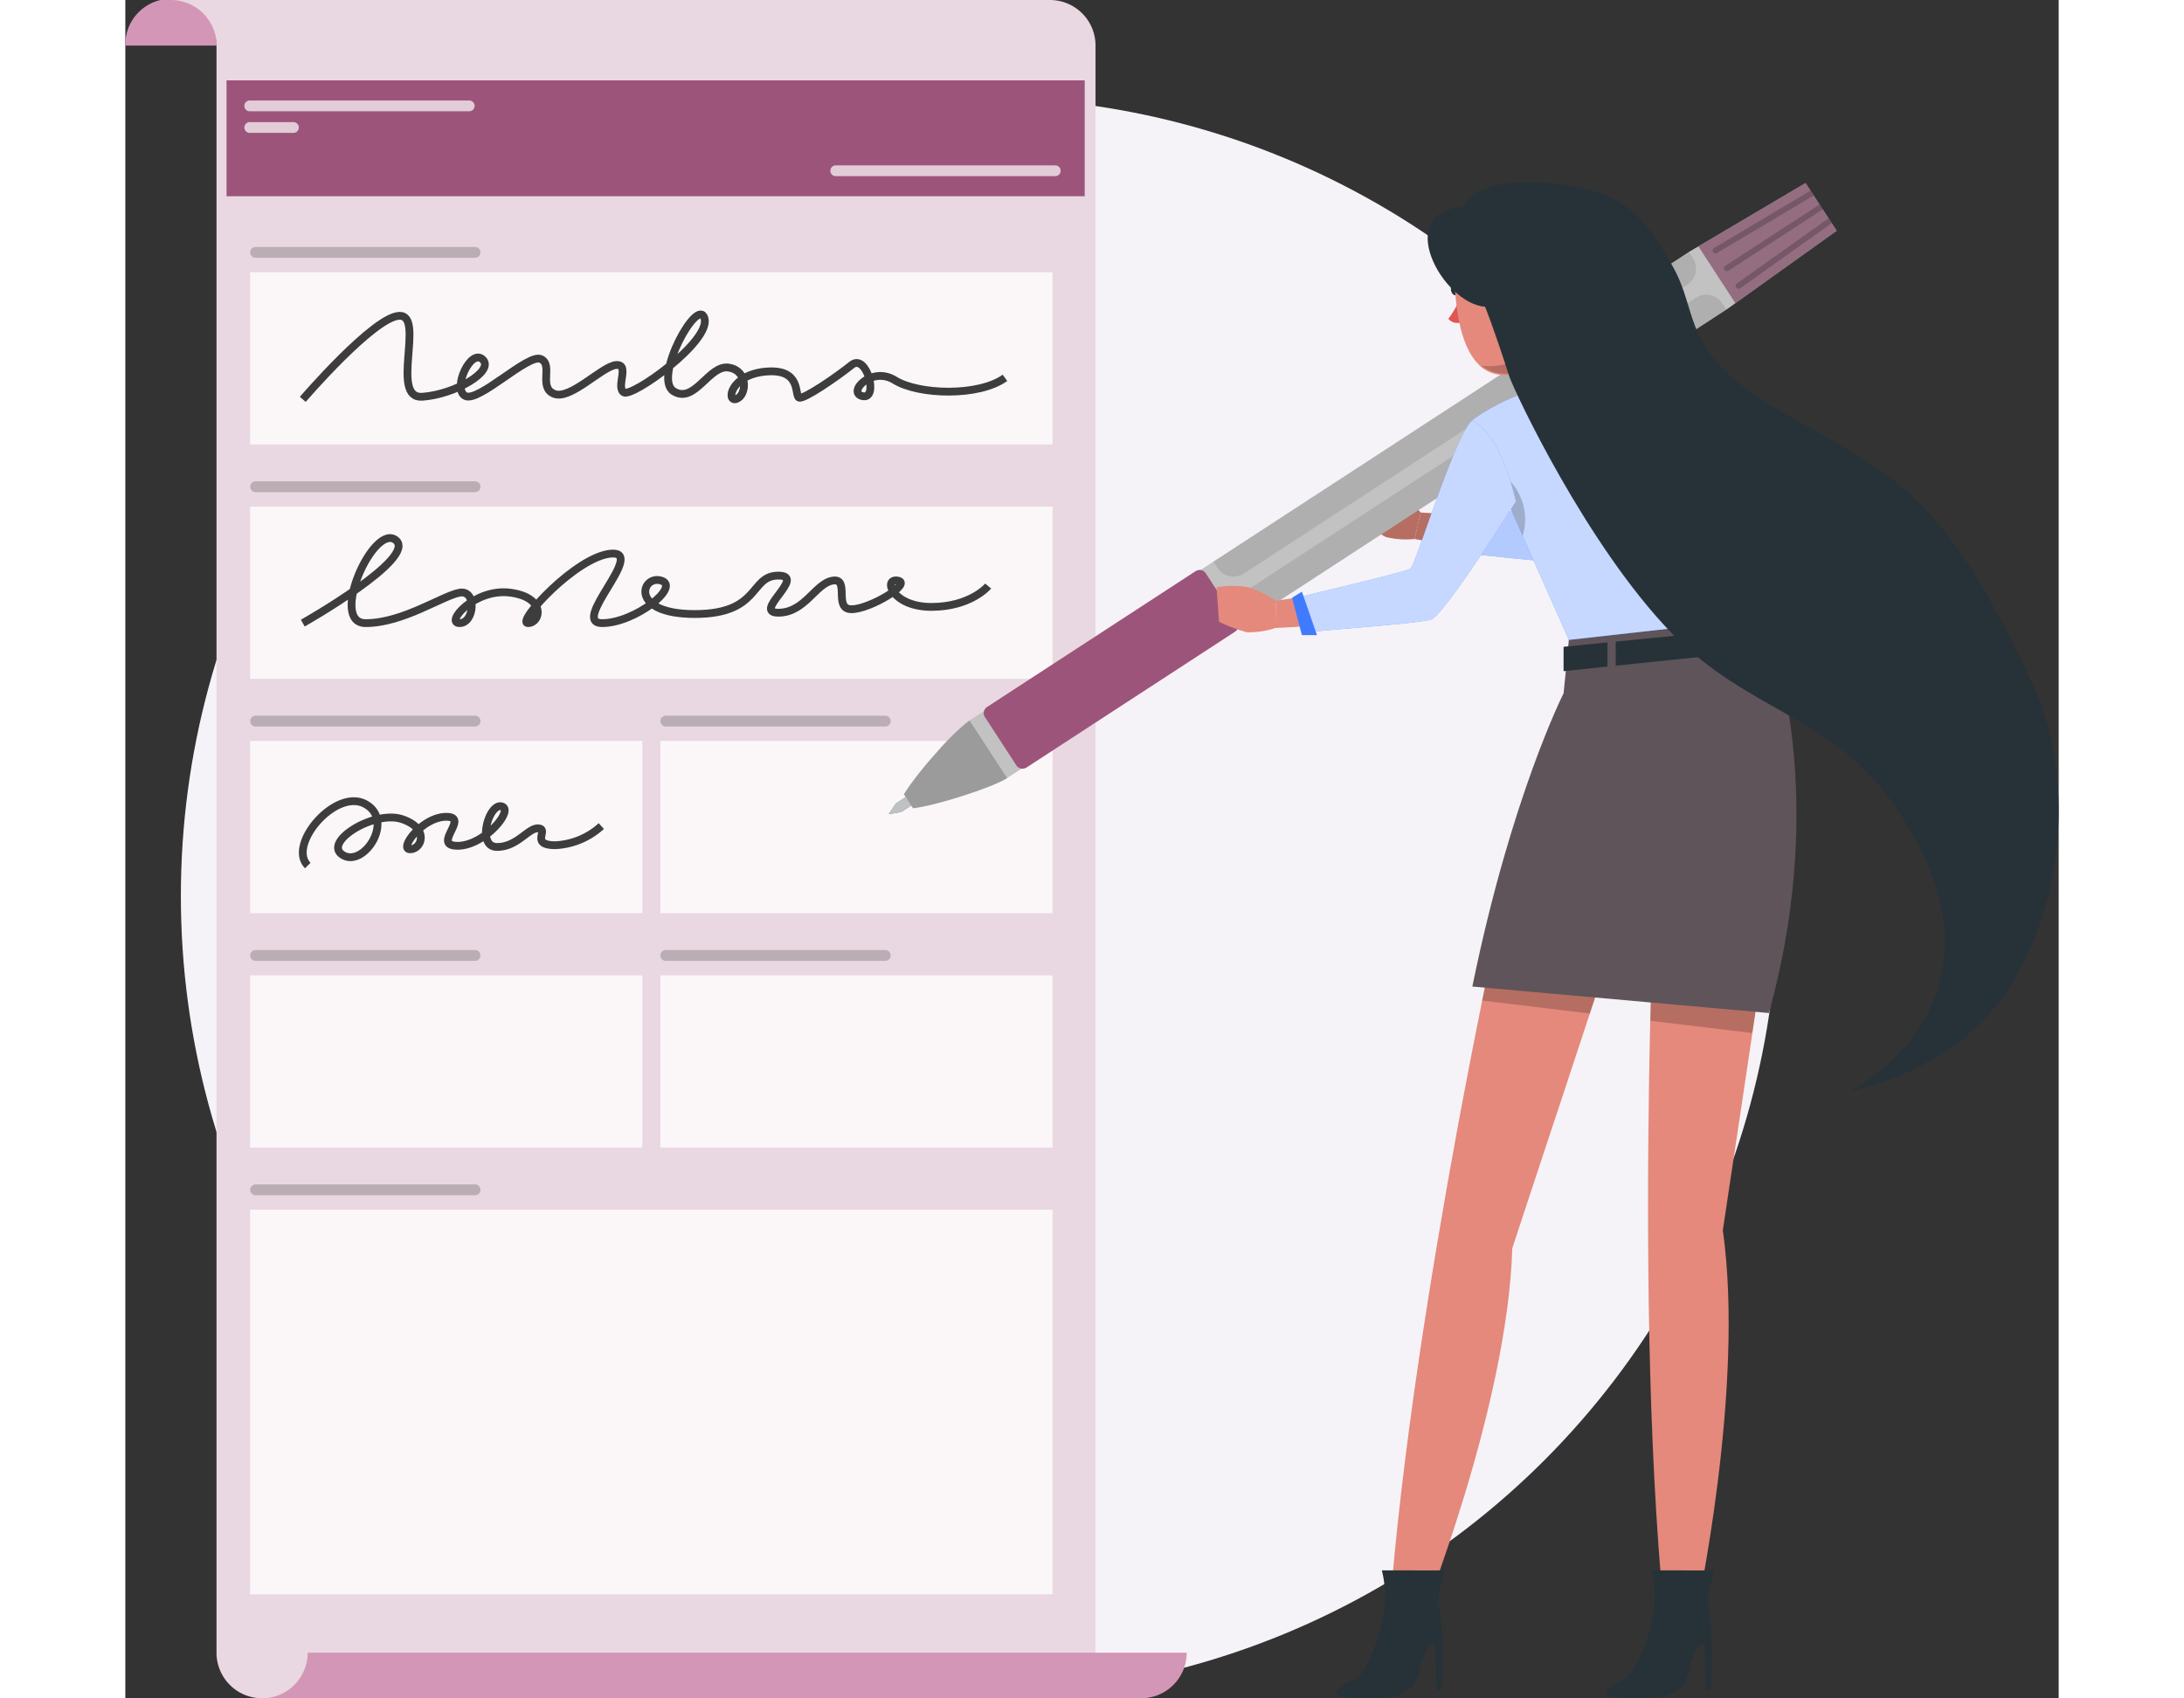
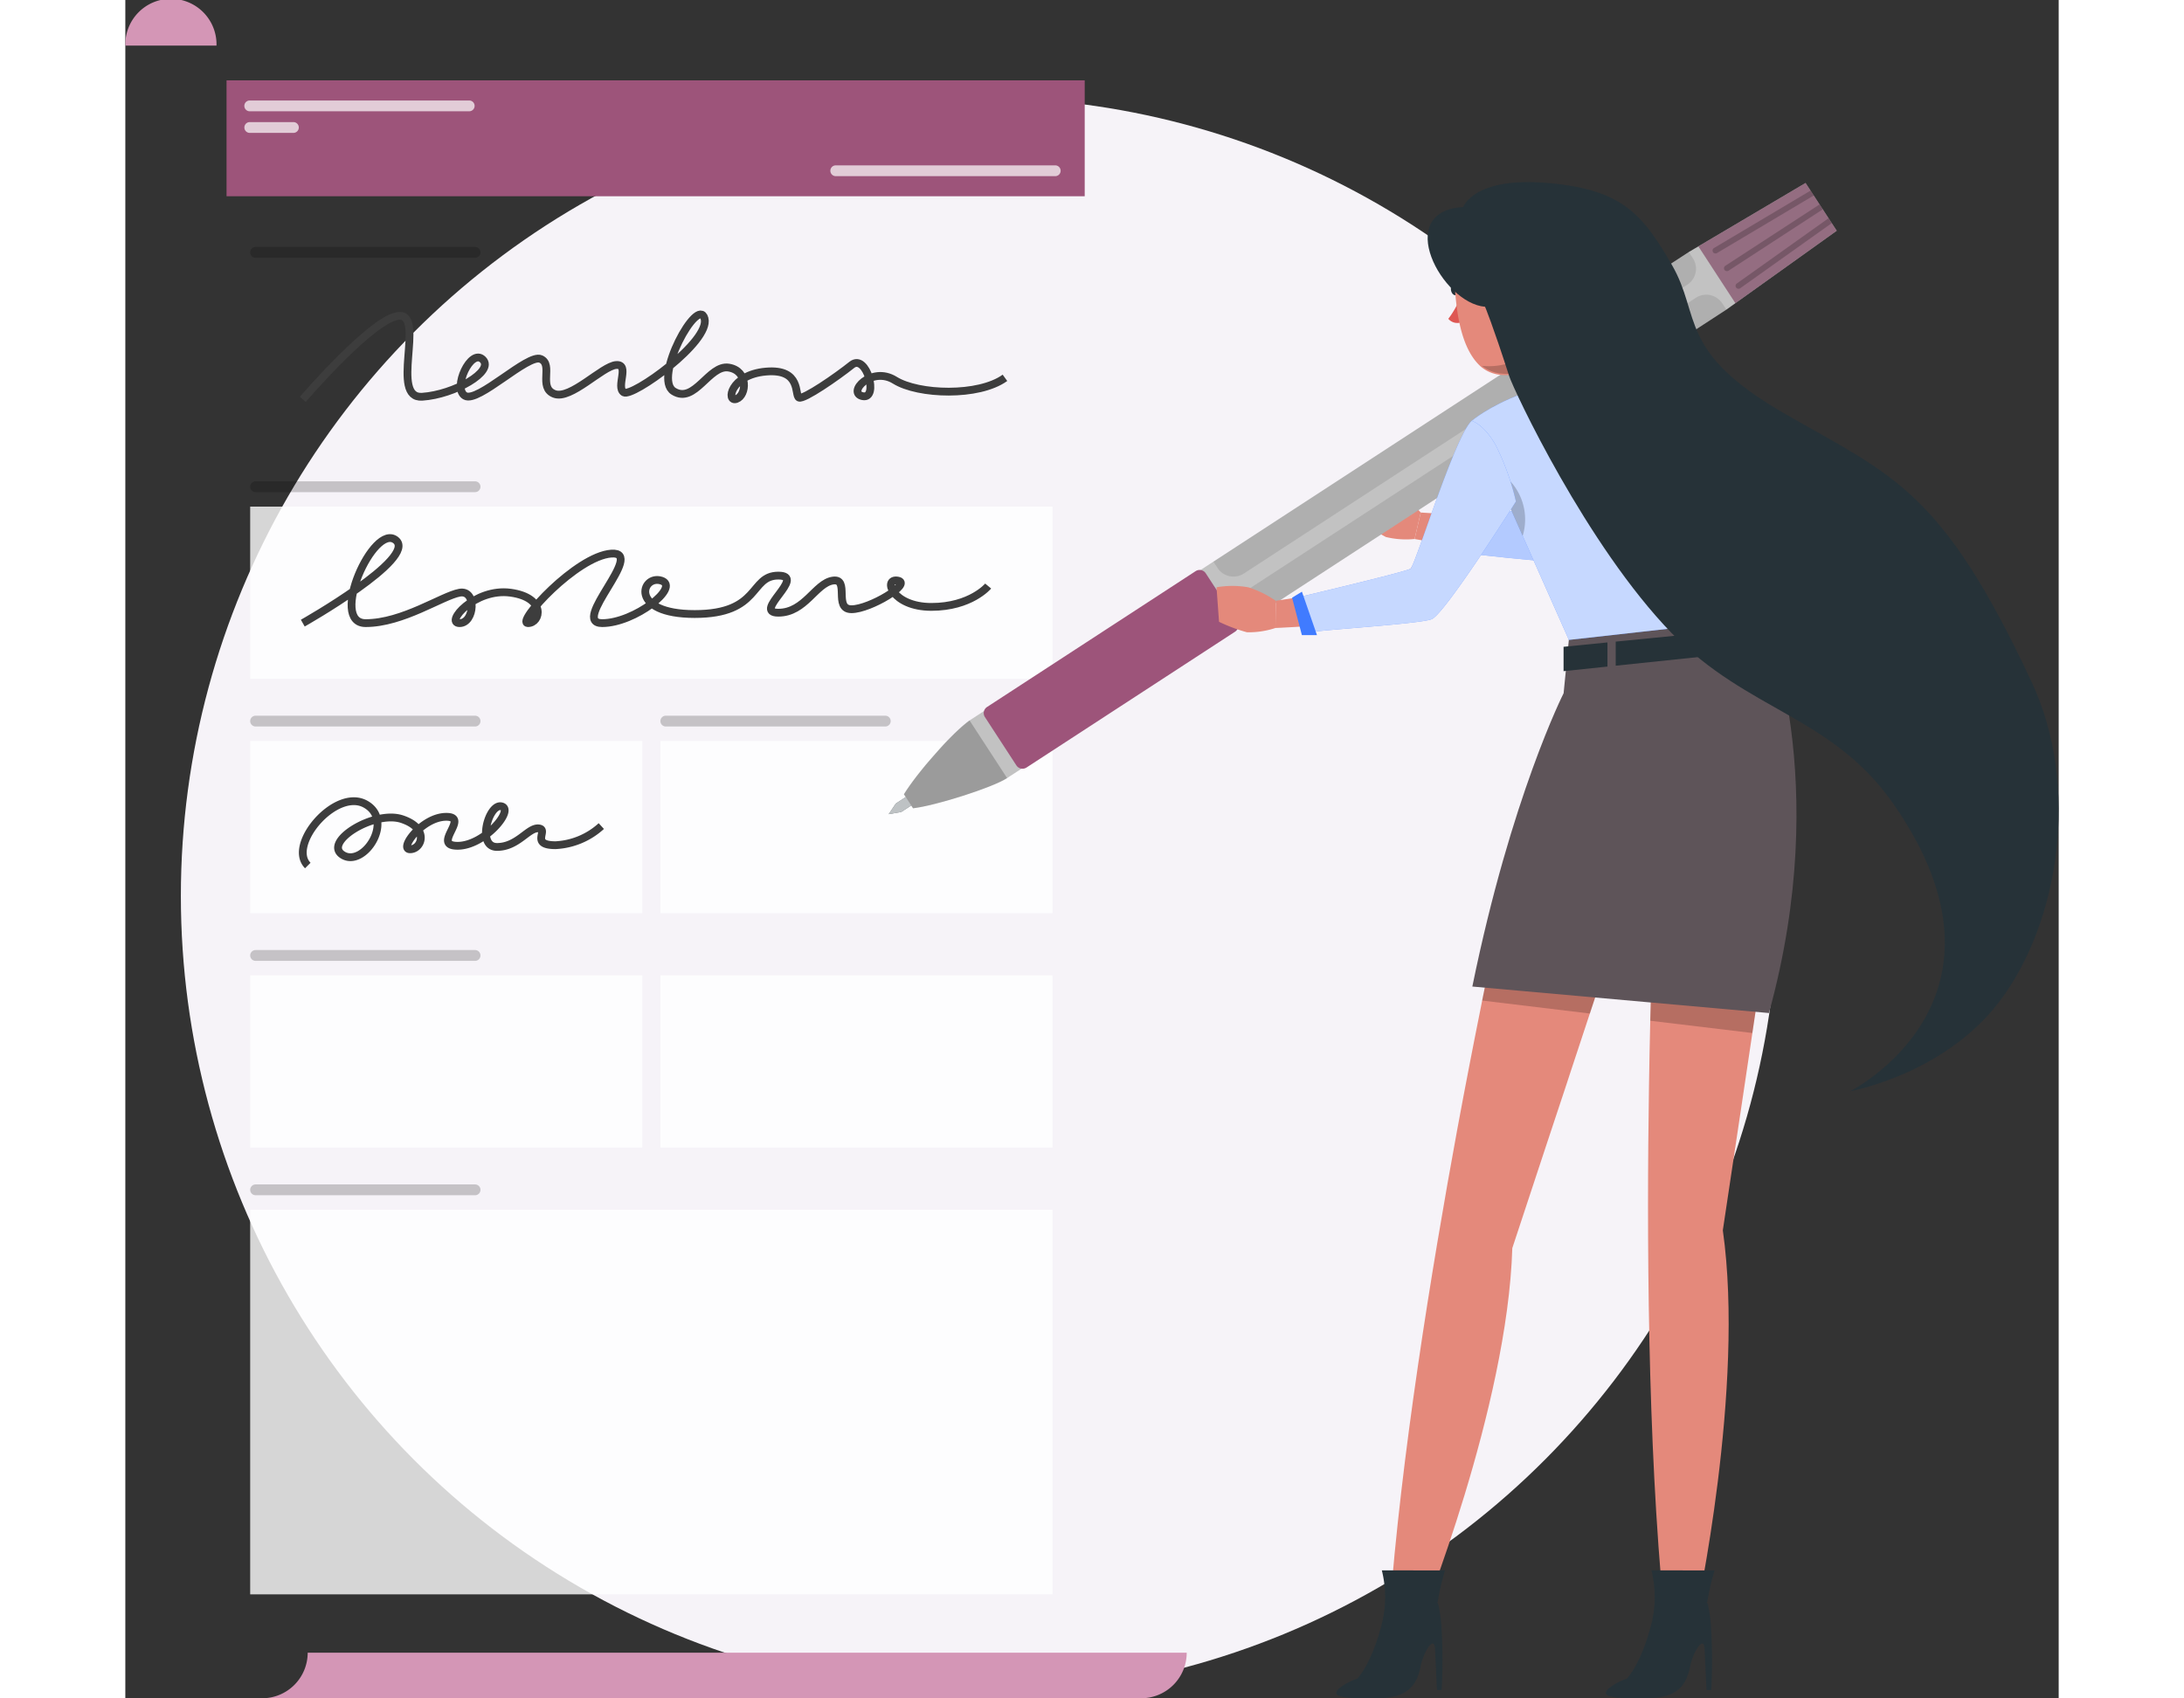
<svg xmlns="http://www.w3.org/2000/svg" width="248.16" height="193" viewBox="0 0 248.16 218.021">
  <rect x="0" y="0" width="248.16" height="218.021" fill="#333333" stroke="none" />
  <g id="rendeles-rogzitve" transform="translate(-302.871 -317.479)">
    <circle id="Ellipse_323" data-name="Ellipse 323" cx="102.5" cy="102.5" r="102.5" transform="translate(310 330)" fill="#f6f3f8" />
    <g id="rendeles-rogzitve-2" data-name="rendeles-rogzitve" transform="translate(179.431 189.814)">
      <g id="Form" transform="translate(123.44 127.665)">
        <g id="Group_2132" data-name="Group 2132">
          <path id="Path_2837" data-name="Path 2837" d="M135.144,133.517a5.852,5.852,0,1,0-11.7,0Z" transform="translate(-123.44 -127.665)" fill="#d496b6" />
          <g id="Group_2123" data-name="Group 2123" transform="translate(5.852)">
-             <path id="Path_2838" data-name="Path 2838" d="M255.753,345.686H142.924a5.852,5.852,0,0,1-5.852-5.852V133.517a5.852,5.852,0,0,0-5.852-5.852H244.049a5.852,5.852,0,0,1,5.852,5.852V339.834A5.852,5.852,0,0,0,255.753,345.686Z" transform="translate(-131.22 -127.665)" fill="#e9d8e1" />
-           </g>
+             </g>
          <path id="Path_2840" data-name="Path 2840" d="M146.78,415.583a5.852,5.852,0,0,0,5.852-5.852H265.461a5.852,5.852,0,0,1-5.852,5.852Z" transform="translate(-129.224 -197.562)" fill="#d496b6" />
          <rect id="Rectangle_1566" data-name="Rectangle 1566" width="110.151" height="14.878" transform="translate(12.993 10.316)" fill="#9d547a" />
          <g id="Group_2124" data-name="Group 2124" transform="translate(15.275 12.895)">
            <path id="Path_2841" data-name="Path 2841" d="M172.612,146.2h-28.17a.694.694,0,0,1-.694-.694h0a.694.694,0,0,1,.694-.694h28.17a.694.694,0,0,1,.694.694h0A.694.694,0,0,1,172.612,146.2Z" transform="translate(-143.747 -144.808)" fill="#fff" opacity="0.7" />
            <path id="Path_2842" data-name="Path 2842" d="M150.046,149.889h-5.6a.694.694,0,0,1-.694-.694h0a.694.694,0,0,1,.694-.694h5.6a.694.694,0,0,1,.694.694h0A.694.694,0,0,1,150.046,149.889Z" transform="translate(-143.747 -145.723)" fill="#fff" opacity="0.7" />
            <path id="Path_2843" data-name="Path 2843" d="M272.612,157.274h-28.17a.694.694,0,0,1-.694-.694h0a.694.694,0,0,1,.694-.694h28.17a.694.694,0,0,1,.694.694h0A.694.694,0,0,1,272.612,157.274Z" transform="translate(-168.527 -147.553)" fill="#fff" opacity="0.7" />
          </g>
          <g id="Group_2125" data-name="Group 2125" transform="translate(16.027 31.7)">
            <path id="Path_2844" data-name="Path 2844" d="M173.612,171.2h-28.17a.694.694,0,0,1-.694-.694h0a.694.694,0,0,1,.694-.694h28.17a.694.694,0,0,1,.694.694h0A.694.694,0,0,1,173.612,171.2Z" transform="translate(-144.747 -169.808)" opacity="0.2" />
-             <rect id="Rectangle_1567" data-name="Rectangle 1567" width="102.991" height="22.108" transform="translate(0 3.249)" fill="#fff" opacity="0.8" />
          </g>
          <g id="Group_2126" data-name="Group 2126" transform="translate(16.027 91.875)">
            <path id="Path_2845" data-name="Path 2845" d="M173.612,251.2h-28.17a.694.694,0,0,1-.694-.694h0a.694.694,0,0,1,.694-.694h28.17a.694.694,0,0,1,.694.694h0A.694.694,0,0,1,173.612,251.2Z" transform="translate(-144.747 -249.808)" opacity="0.2" />
            <rect id="Rectangle_1568" data-name="Rectangle 1568" width="50.338" height="22.108" transform="translate(0 3.249)" fill="#fff" opacity="0.8" />
          </g>
          <g id="Group_2127" data-name="Group 2127" transform="translate(68.681 91.875)">
            <path id="Path_2846" data-name="Path 2846" d="M243.612,251.2h-28.17a.694.694,0,0,1-.694-.694h0a.694.694,0,0,1,.694-.694h28.17a.694.694,0,0,1,.694.694h0A.694.694,0,0,1,243.612,251.2Z" transform="translate(-214.747 -249.808)" opacity="0.2" />
            <rect id="Rectangle_1569" data-name="Rectangle 1569" width="50.338" height="22.108" transform="translate(0 3.249)" fill="#fff" opacity="0.8" />
          </g>
          <g id="Group_2128" data-name="Group 2128" transform="translate(16.027 121.963)">
            <path id="Path_2847" data-name="Path 2847" d="M173.612,291.2h-28.17a.694.694,0,0,1-.694-.694h0a.694.694,0,0,1,.694-.694h28.17a.694.694,0,0,1,.694.694h0A.694.694,0,0,1,173.612,291.2Z" transform="translate(-144.747 -289.808)" opacity="0.2" />
            <rect id="Rectangle_1570" data-name="Rectangle 1570" width="50.338" height="22.108" transform="translate(0 3.249)" fill="#fff" opacity="0.8" />
          </g>
          <g id="Group_2129" data-name="Group 2129" transform="translate(68.681 121.963)">
-             <path id="Path_2848" data-name="Path 2848" d="M243.612,291.2h-28.17a.694.694,0,0,1-.694-.694h0a.694.694,0,0,1,.694-.694h28.17a.694.694,0,0,1,.694.694h0A.694.694,0,0,1,243.612,291.2Z" transform="translate(-214.747 -289.808)" opacity="0.2" />
            <rect id="Rectangle_1571" data-name="Rectangle 1571" width="50.338" height="22.108" transform="translate(0 3.249)" fill="#fff" opacity="0.8" />
          </g>
          <g id="Group_2130" data-name="Group 2130" transform="translate(16.027 152.051)">
            <path id="Path_2849" data-name="Path 2849" d="M173.612,331.2h-28.17a.694.694,0,0,1-.694-.694h0a.694.694,0,0,1,.694-.694h28.17a.694.694,0,0,1,.694.694h0A.694.694,0,0,1,173.612,331.2Z" transform="translate(-144.747 -329.808)" opacity="0.2" />
            <rect id="Rectangle_1572" data-name="Rectangle 1572" width="102.991" height="49.38" transform="translate(0 3.249)" fill="#fff" opacity="0.8" />
          </g>
          <g id="Group_2131" data-name="Group 2131" transform="translate(16.027 61.788)">
            <path id="Path_2850" data-name="Path 2850" d="M173.612,211.2h-28.17a.694.694,0,0,1-.694-.694h0a.694.694,0,0,1,.694-.694h28.17a.694.694,0,0,1,.694.694h0A.694.694,0,0,1,173.612,211.2Z" transform="translate(-144.747 -209.808)" opacity="0.2" />
            <rect id="Rectangle_1573" data-name="Rectangle 1573" width="102.991" height="22.108" transform="translate(0 3.249)" fill="#fff" opacity="0.8" />
          </g>
          <path id="Path_2853" data-name="Path 2853" d="M153.724,192.231s9.144-10.656,12.416-10.727-1.255,10.671,2.906,10.393,9.3-3.266,7.784-4.771-3.938,3.684-2.28,4.652,8.067-5.445,9.719-4.726-.366,3.668,1.735,4.476,6.172-3.59,7.955-3.706-.087,2.83.97,3.512,11.168-6.533,10.359-9.491-6.679,7.664-3.963,9.352,4.538-3.453,7.077-3.041,2.31,3.562.981,4.027-.812-3.118,3.793-3.516,3.638,3.066,4.24,3.341,4.884-2.688,6.771-4.2,3.5,4.429,1.411,4.018,1.1-3.935,4.122-2.05,10.762,2.131,14.132-.308" transform="translate(-130.945 -140.962)" fill="none" stroke="#3d3d3d" stroke-miterlimit="10" stroke-width="1" />
          <path id="Path_2854" data-name="Path 2854" d="M153.724,230.418s14.767-8.35,11.94-10.647-8.63,10.647-3.869,10.647,9.82-3.5,12.052-3.907,1.934,3.907,0,3.907,1.934-4.539,6.546-3.907,3.869,3.907,2.232,3.907,6.249-8.629,10.713-8.927-5.356,8.927-1.19,8.927,10.118-4.671,7.588-5.46-4.211,4.292,4.292,4.292,7.016-4.932,10.735-4.932-3.422,4.761,0,4.761,4.761-3.778,6.993-4.121.032,3.674,2.4,3.674,7.869-3.332,5.936-3.674-.744,3.377,4.315,3.377,7.29-2.678,7.29-2.678" transform="translate(-130.945 -150.422)" fill="none" stroke="#3d3d3d" stroke-miterlimit="10" stroke-width="1" />
          <path id="Path_2855" data-name="Path 2855" d="M154.366,272.665c-2.662-2.662,3.575-9.974,7.386-7.891s-.207,8.183-2.885,6.546,4.017-5.8,7.588-4.612,2.53,3.869,1.042,3.869,1.553-4.166,4.645-4.166-1.967,3.72,1.455,3.72,7.29-4.612,5.654-5.059-3.274,5.207-.6,5.207,4.017-2.53,5.356-2.381-1.19,2.157,2.157,2.157a9.4,9.4,0,0,0,5.877-2.455" transform="translate(-130.944 -161.55)" fill="none" stroke="#3d3d3d" stroke-miterlimit="10" stroke-width="1" />
        </g>
      </g>
      <g id="Character" transform="translate(221.424 151.042)">
        <g id="Group_2146" data-name="Group 2146">
          <path id="Path_2856" data-name="Path 2856" d="M367.485,288.767l-1.188,3.6-1.422,4.31-2.5,7.567-.444,1.361-2.6,7.838-4.408,13.351c-.609,20.422-11.794,48.05-11.794,48.05l-3.972-1.083c1.452-20.023,5.386-44.184,8.718-62.3q.79-4.265,1.519-8.026c.233-1.188.451-2.332.669-3.43.354-1.79.684-3.46.993-4.987.624-3.1,1.143-5.611,1.519-7.387.406-1.933.639-2.994.639-2.994Z" transform="translate(-274.878 -189.939)" fill="#e4897b" />
          <path id="Path_2857" data-name="Path 2857" d="M398.8,284.455l-.918,6.145-1.211,8.124-.135.91-.263,1.768-.918,6.153-2.475,16.5c2.873,20.227-3.445,49.359-3.445,49.359l-4.1-.391c-2.144-21.716-2.226-48.757-1.933-67.54.045-2.911.1-5.634.158-8.1,0-.075,0-.158.008-.233v-.128c.12-4.889.248-8.778.339-11.238.083-1.933.12-2.986.12-2.986Z" transform="translate(-285.813 -189.486)" fill="#e4897b" />
          <path id="Path_2858" data-name="Path 2858" d="M357.129,284.63l14.277,4.137-1.188,3.6-1.422,4.31L354.97,295.01c.624-3.1,1.143-5.611,1.519-7.387C356.9,285.691,357.129,284.63,357.129,284.63Z" transform="translate(-278.798 -189.939)" opacity="0.2" />
          <path id="Path_2859" data-name="Path 2859" d="M398.892,284.455l-.918,6.145-1.211,8.124-13.1-1.572v-.128c.12-4.889.248-8.778.338-11.238.083-1.933.12-2.986.12-2.986Z" transform="translate(-285.908 -189.486)" opacity="0.2" />
          <g id="Group_2133" data-name="Group 2133" transform="translate(67.502 32.421)">
            <path id="Path_2860" data-name="Path 2860" d="M369.963,201.846s-5.759,8.273-7.943,9.712-17.783.286-17.783.286l-.793,3.4s16.01,2.929,19.377,1.13,11.8-11.126,11.8-11.126Z" transform="translate(-343.444 -201.846)" fill="#e4897b" />
-             <path id="Path_2861" data-name="Path 2861" d="M369.963,201.846s-5.759,8.273-7.943,9.712-17.783.286-17.783.286l-.793,3.4s16.01,2.929,19.377,1.13,11.8-11.126,11.8-11.126Z" transform="translate(-343.444 -201.846)" opacity="0.2" />
            <path id="Path_2862" data-name="Path 2862" d="M350.187,212.493l.524,5.59s20.294,2.5,22.474,1.307,4.064-12.2,4.064-12.2l-9.126-.794s-7.375,5.448-8.2,6.1S350.187,212.493,350.187,212.493Z" transform="translate(-345.115 -202.973)" fill="#407bff" />
            <path id="Path_2863" data-name="Path 2863" d="M350.187,212.493l.524,5.59s20.294,2.5,22.474,1.307,4.064-12.2,4.064-12.2l-9.126-.794s-7.375,5.448-8.2,6.1S350.187,212.493,350.187,212.493Z" transform="translate(-345.115 -202.973)" fill="#fff" opacity="0.6" />
          </g>
          <path id="Path_2864" data-name="Path 2864" d="M341.965,214.036a12.918,12.918,0,0,0-3.068-2.457,12.012,12.012,0,0,0-3.978-.884l-.642,4.4a21.121,21.121,0,0,0,3.208,2.085,10.959,10.959,0,0,0,3.687.255Z" transform="translate(-273.67 -171.618)" fill="#e4897b" />
-           <path id="Path_2865" data-name="Path 2865" d="M341.965,214.036a12.918,12.918,0,0,0-3.068-2.457,12.012,12.012,0,0,0-3.978-.884l-.642,4.4a21.121,21.121,0,0,0,3.208,2.085,10.959,10.959,0,0,0,3.687.255Z" transform="translate(-273.67 -171.618)" opacity="0.2" />
          <g id="Group_2140" data-name="Group 2140" transform="translate(0 0.112)">
            <g id="Group_2134" data-name="Group 2134" transform="translate(0 77.18)">
              <path id="Path_2866" data-name="Path 2866" d="M255.317,265.071l-1.613.281.909-1.361,3.823-2.49.7,1.08Z" transform="translate(-253.704 -261.5)" fill="#263238" />
              <path id="Path_2867" data-name="Path 2867" d="M255.317,265.071l-1.613.281.909-1.361,3.823-2.49.7,1.08Z" transform="translate(-253.704 -261.5)" fill="#fff" opacity="0.7" />
            </g>
            <path id="Path_2868" data-name="Path 2868" d="M376.036,165.028l-4-6.134L357.1,167.725l-92.419,60.2h0c-1.817,1.183-6.913,6.931-8.38,9.446l1.17,1.8c2.892-.326,10.21-2.664,12.027-3.847l92.419-60.2Z" transform="translate(-254.349 -158.893)" fill="#c2c2c2" />
            <path id="Path_2870" data-name="Path 2870" d="M270.077,243.832l4.037,6.2a.938.938,0,0,0,1.3.274l26.769-17.437a.938.938,0,0,0,.274-1.3l-4.037-6.2a.938.938,0,0,0-1.3-.274l-26.769,17.437A.938.938,0,0,0,270.077,243.832Z" transform="translate(-257.724 -175.261)" fill="#9d547a" />
            <path id="Path_2871" data-name="Path 2871" d="M269.546,258.023l-.044.029c-1.815,1.182-9.132,3.525-12.027,3.848l-1.17-1.8a40.834,40.834,0,0,1,4.06-5.221,30.272,30.272,0,0,1,4.322-4.224l.044-.029Z" transform="translate(-254.349 -181.626)" opacity="0.2" />
            <path id="Path_2872" data-name="Path 2872" d="M396.62,174.326l-4.75-7.293,13.764-8.14,3.994,6.133Z" transform="translate(-287.942 -158.893)" fill="#712c50" opacity="0.56" />
            <g id="Group_2135" data-name="Group 2135" transform="translate(41.681 8.867)">
              <path id="Path_2873" data-name="Path 2873" d="M376.238,179.879l-61.023,39.75-.525-.806a2.445,2.445,0,0,1,.714-3.383l56.926-37.081a2.45,2.45,0,0,1,3.383.714Z" transform="translate(-310.399 -172.486)" opacity="0.1" />
              <path id="Path_2874" data-name="Path 2874" d="M370.139,170.681l-61.023,39.75.525.806a2.444,2.444,0,0,0,3.383.714L369.95,174.87a2.449,2.449,0,0,0,.714-3.383Z" transform="translate(-309.116 -170.681)" opacity="0.1" />
            </g>
            <g id="Group_2136" data-name="Group 2136" transform="translate(107.22 2.755)" opacity="0.2">
              <path id="Path_2875" data-name="Path 2875" d="M408.924,163.185l-12.1,7.878a.383.383,0,0,1-.52-.11.377.377,0,0,1,.11-.521l12.1-7.878Z" transform="translate(-396.247 -162.555)" />
            </g>
            <g id="Group_2139" data-name="Group 2139" transform="translate(105.747 0.977)" opacity="0.2">
              <g id="Group_2137" data-name="Group 2137" transform="translate(2.952 3.549)">
                <path id="Path_2876" data-name="Path 2876" d="M398.813,173.9a.379.379,0,0,1-.525-.089.022.022,0,0,1-.014-.008.38.38,0,0,1,.1-.512l11.783-8.385.411.63Z" transform="translate(-398.213 -164.91)" />
              </g>
              <g id="Group_2138" data-name="Group 2138">
                <path id="Path_2877" data-name="Path 2877" d="M407.281,160.822l-12.428,7.395a.384.384,0,0,1-.508-.118c0-.006-.008-.013,0-.017a.373.373,0,0,1,.131-.516l12.4-7.375Z" transform="translate(-394.289 -160.192)" />
              </g>
            </g>
          </g>
          <g id="Group_2142" data-name="Group 2142" transform="translate(70.983 0.737)">
            <path id="Path_2878" data-name="Path 2878" d="M349.269,174.235a2.844,2.844,0,0,1,2.429.628" transform="translate(-348.369 -163.307)" fill="none" stroke="#263238" stroke-linecap="round" stroke-linejoin="round" stroke-miterlimit="10" stroke-width="0.5" />
            <path id="Path_2879" data-name="Path 2879" d="M350.6,178.9a11.553,11.553,0,0,1-1.4,2.388,1.5,1.5,0,0,0,1.486.5Z" transform="translate(-348.351 -164.476)" fill="#de5753" />
            <g id="Group_2141" data-name="Group 2141" transform="translate(0.801 11.852)">
              <path id="Path_2880" data-name="Path 2880" d="M349.638,176.737c.026.448.29.8.589.779s.52-.395.493-.843-.29-.8-.589-.779S349.612,176.289,349.638,176.737Z" transform="translate(-349.261 -175.583)" fill="#263238" />
              <path id="Path_2881" data-name="Path 2881" d="M350.134,175.806l-1-.325S349.67,176.272,350.134,175.806Z" transform="translate(-349.137 -175.481)" fill="#263238" />
            </g>
            <path id="Path_2882" data-name="Path 2882" d="M363.131,182.066a1.046,1.046,0,0,1-.159.153,8.148,8.148,0,0,1-2.64,1.775c-2.9,1.1-5,.976-6.522-.2H353.8c-2.149-1.774-3.113-5.31-3.447-9.688a16.456,16.456,0,0,1,.25-5.2c.005-.014,0-.065,0-.079.02-.058.029-.137.049-.195a5.985,5.985,0,0,1,3.857-4.218,12.12,12.12,0,0,1,2.527-.642C365.5,162.523,368.953,176.336,363.131,182.066Z" transform="translate(-348.617 -160.708)" fill="#e4897b" />
            <path id="Path_2883" data-name="Path 2883" d="M364.128,188.2a7.946,7.946,0,0,1-2.657,1.656c-2.9,1.1-5.014.877-6.538-.314a8.519,8.519,0,0,0,5.31-1.18A4.447,4.447,0,0,1,364.128,188.2Z" transform="translate(-349.772 -166.691)" opacity="0.2" />
            <path id="Path_2884" data-name="Path 2884" d="M359.52,160.135s-5.861-.652-8.679,2.057c-3.29,3.164-4.3,6.106.621,9.78,0,0,9.086-4.394,12.337-4.176a34.523,34.523,0,0,1,5.639.827C369.239,162.251,362.507,158.415,359.52,160.135Z" transform="translate(-348.072 -159.724)" fill="#263238" />
            <path id="Path_2885" data-name="Path 2885" d="M361.672,189.656a3.759,3.759,0,0,1,1.57,5.556l12.23-3.422s-5.8-2.532-6.267-6.616C369.2,185.174,362.775,184.654,361.672,189.656Z" transform="translate(-351.442 -166.027)" fill="#e4897b" />
            <path id="Path_2886" data-name="Path 2886" d="M350.7,168.038a8.985,8.985,0,0,0,6.329,7.776s3.265,5.835,6.835,5.432c4.865-.549,8.188-8.038,5.54-14.834C365.973,157.6,352.064,158.76,350.7,168.038Z" transform="translate(-348.724 -159.892)" fill="#263238" />
            <path id="Path_2887" data-name="Path 2887" d="M355.011,178.3c-.126-.927.4-2.585,1.873-2.572,1.52.014,2.852,3.572-.7,4.9C355.678,180.816,355.273,180.233,355.011,178.3Z" transform="translate(-349.787 -163.69)" fill="#e4897b" />
          </g>
          <path id="Path_2888" data-name="Path 2888" d="M390.789,232.281s8.861,20.7.581,50.714l-38.071-3.4c4.976-24.355,11.718-37.66,11.718-37.66l1.2-12.257Z" transform="translate(-278.384 -176.321)" fill="#5e5459" />
          <path id="Path_2889" data-name="Path 2889" d="M363.08,193.3a11.655,11.655,0,0,1,9.11-5.164l3.12,3.3Z" transform="translate(-280.808 -166.028)" fill="#407bff" />
          <g id="Group_2143" data-name="Group 2143" transform="translate(86.624 57.011)">
            <path id="Path_2890" data-name="Path 2890" d="M391.381,238.408l-13.614,1.424V236.74l13.215-1.307C391.085,236.184,391.251,237.42,391.381,238.408Z" transform="translate(-371.072 -234.759)" fill="#263238" />
            <path id="Path_2891" data-name="Path 2891" d="M374.5,237.31v3.1l-5.633.589v-3.129Z" transform="translate(-368.866 -235.224)" fill="#263238" />
            <path id="Path_2892" data-name="Path 2892" d="M396.774,235.1l5.724-.566.718,2.9-5.9.618Z" transform="translate(-375.782 -234.537)" fill="#263238" />
          </g>
          <path id="Path_2893" data-name="Path 2893" d="M317.246,229.57a12.924,12.924,0,0,0-3.527-1.735,12.007,12.007,0,0,0-4.075,0l.324,4.433a21.191,21.191,0,0,0,3.583,1.343,10.948,10.948,0,0,0,3.655-.549Z" transform="translate(-267.566 -175.818)" fill="#e4897b" />
          <g id="Group_2144" data-name="Group 2144" transform="translate(74.825 25.107)">
            <path id="Path_2894" data-name="Path 2894" d="M390.761,222.976l-25.1,2.812-12.477-28.119s8.688-7.484,24.774-5.063C377.958,192.605,383.72,195.169,390.761,222.976Z" transform="translate(-353.181 -192.122)" fill="#407bff" />
            <path id="Path_2895" data-name="Path 2895" d="M390.76,222.976l-25.1,2.813-5.927-13.359-2.52-5.664-4.032-9.094s8.688-7.484,24.777-5.07C377.957,192.6,383.719,195.167,390.76,222.976Z" transform="translate(-353.18 -192.122)" fill="#fff" opacity="0.7" />
            <path id="Path_2896" data-name="Path 2896" d="M361.06,216.818l-2.52-5.664a4.464,4.464,0,0,1,.955-1.324A7.26,7.26,0,0,1,361.06,216.818Z" transform="translate(-354.508 -196.51)" opacity="0.2" />
          </g>
          <path id="Path_2897" data-name="Path 2897" d="M342.694,209.833s-3.834,9.323-5.655,11.2-17.3,4.124-17.3,4.124l-.04,3.488s16.265-.6,19.162-3.086,9.112-13.413,9.112-13.413Z" transform="translate(-270.058 -171.404)" fill="#e4897b" />
          <g id="Group_2145" data-name="Group 2145" transform="translate(51.777 30.653)">
            <path id="Path_2898" data-name="Path 2898" d="M345.848,199.495c-2.154,1.953-7.233,18.559-7.847,18.976s-14.422,3.673-14.422,3.673,1.559,4.789,1.553,4.527,13.882-1.067,15.568-1.706,10.831-15.121,10.831-15.121a32.16,32.16,0,0,0-2.6-7.241C347.346,199.825,345.848,199.495,345.848,199.495Z" transform="translate(-322.797 -199.495)" fill="#407bff" />
            <path id="Path_2899" data-name="Path 2899" d="M345.848,199.495c-2.154,1.953-7.233,18.559-7.847,18.976s-14.422,3.673-14.422,3.673,1.559,4.789,1.553,4.527,13.882-1.067,15.568-1.706,10.831-15.121,10.831-15.121a32.16,32.16,0,0,0-2.6-7.241C347.346,199.825,345.848,199.495,345.848,199.495Z" transform="translate(-322.797 -199.495)" fill="#fff" opacity="0.7" />
            <path id="Path_2900" data-name="Path 2900" d="M322.539,229.42l1.264-.772,1.934,5.58H323.8Z" transform="translate(-322.539 -206.719)" fill="#407bff" />
          </g>
          <path id="Path_2901" data-name="Path 2901" d="M350.247,161.949s1.284-3.909,10.806-3.093,12.144,3.91,15.97,10.518.623,11.13,14.535,19.13,20.1,9.709,31.652,34.434c6.257,13.387,3.527,30.951-4.175,41.04-7.132,9.342-19.13,11.478-19.13,11.478s23.125-11.64,5.567-36.866c-7.864-11.3-18.725-11.9-28.448-21.912-10.971-11.3-20.325-31.281-20.889-33.038-2.123-6.61-3.093-8.891-3.093-8.891C347.478,174.289,341.168,162.449,350.247,161.949Z" transform="translate(-276.494 -158.744)" fill="#263238" />
          <path id="Path_2902" data-name="Path 2902" d="M330.415,411.771a7.4,7.4,0,0,1,2.358-1.282h0s2.565-2.545,3.8-10.205l3.358-.876a2.862,2.862,0,0,1,3.055,1.193,1.609,1.609,0,0,1,.214.442,19.555,19.555,0,0,1,.359,2.489,69.207,69.207,0,0,1,.048,8.412H343l-.241-5.282c-.09-1.792-1.461.311-1.855,2.241s-1.228,3.985-5.158,4.082C331.159,413.075,329.257,412.9,330.415,411.771Z" transform="translate(-272.631 -218.362)" fill="#263238" />
          <path id="Path_2903" data-name="Path 2903" d="M345.029,399.759a27.8,27.8,0,0,1,.938-4.07l-8.109-.011a14.386,14.386,0,0,1,.159,6.206C341.774,400.9,345.029,399.759,345.029,399.759Z" transform="translate(-274.558 -217.457)" fill="#263238" />
          <path id="Path_2904" data-name="Path 2904" d="M376.415,411.771a7.4,7.4,0,0,1,2.358-1.282h0s2.565-2.545,3.8-10.205l3.358-.876a2.862,2.862,0,0,1,3.055,1.193,1.609,1.609,0,0,1,.214.442,19.55,19.55,0,0,1,.359,2.489,69.216,69.216,0,0,1,.048,8.412H389l-.241-5.282c-.09-1.792-1.462.311-1.855,2.241s-1.228,3.985-5.158,4.082C377.159,413.075,375.256,412.9,376.415,411.771Z" transform="translate(-284.03 -218.362)" fill="#263238" />
          <path id="Path_2905" data-name="Path 2905" d="M391.029,399.759a27.789,27.789,0,0,1,.938-4.07l-8.109-.011a14.386,14.386,0,0,1,.159,6.206C387.774,400.9,391.029,399.759,391.029,399.759Z" transform="translate(-285.957 -217.457)" fill="#263238" />
        </g>
      </g>
    </g>
  </g>
</svg>